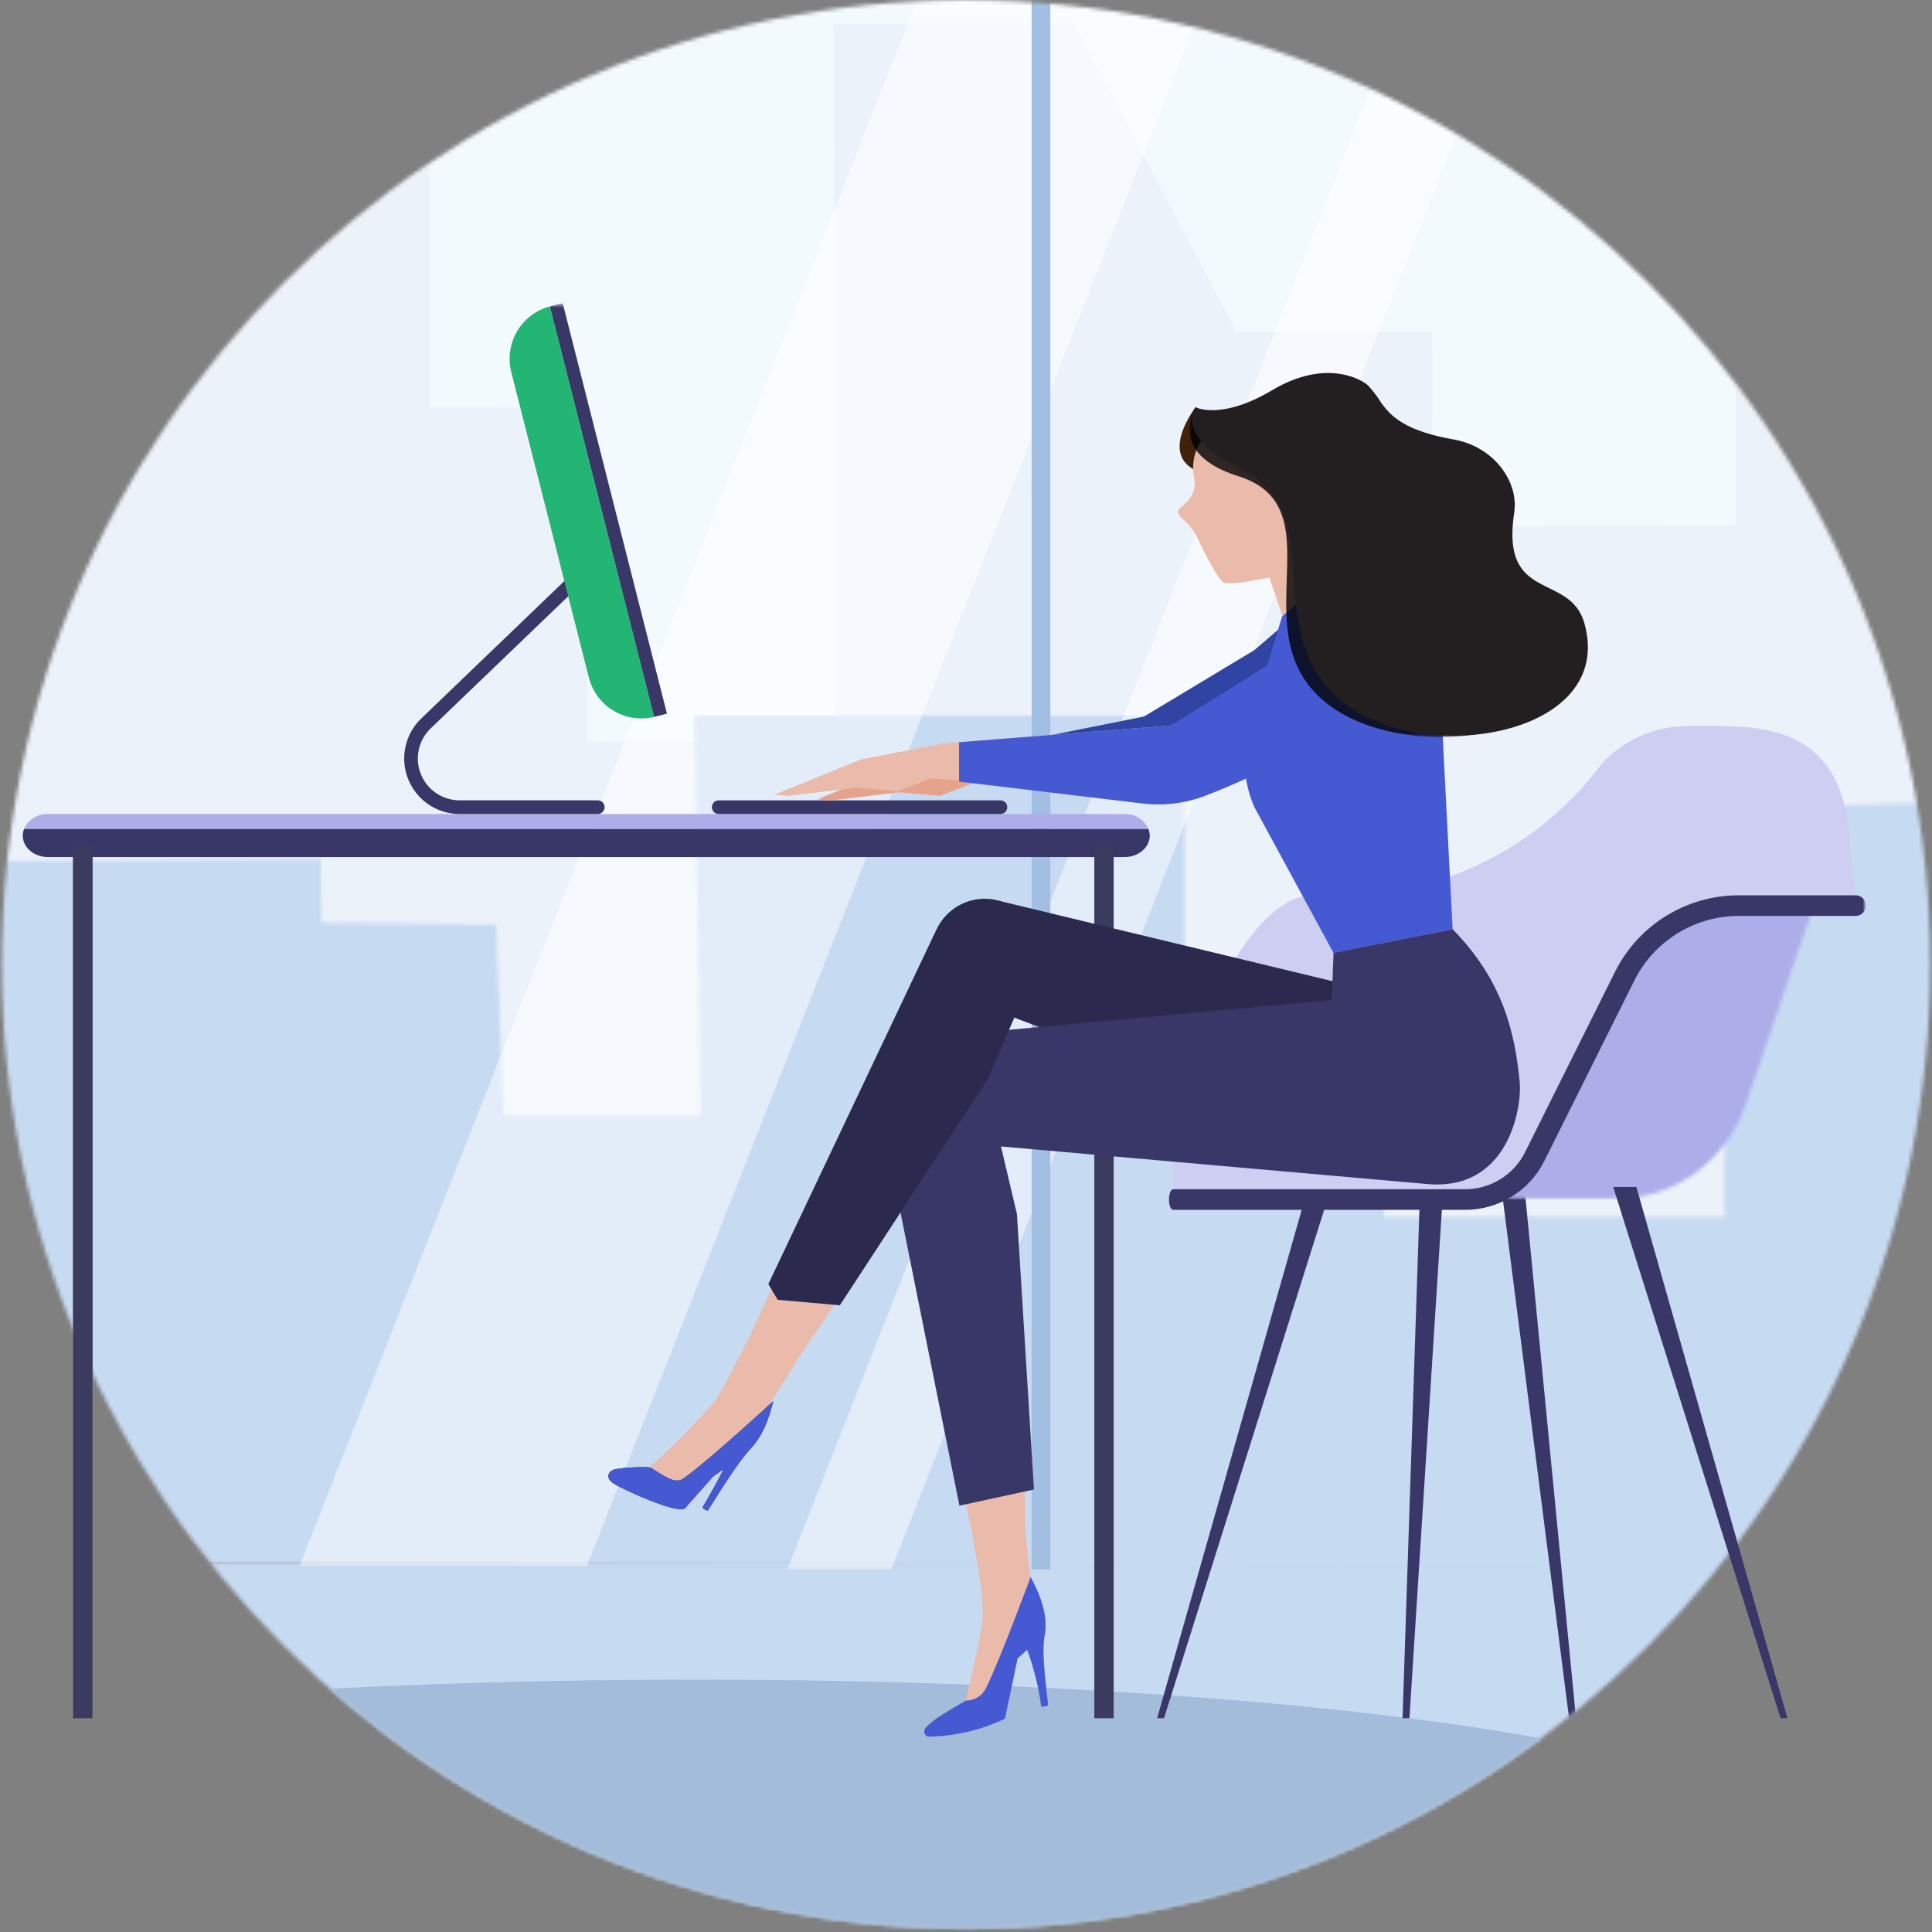
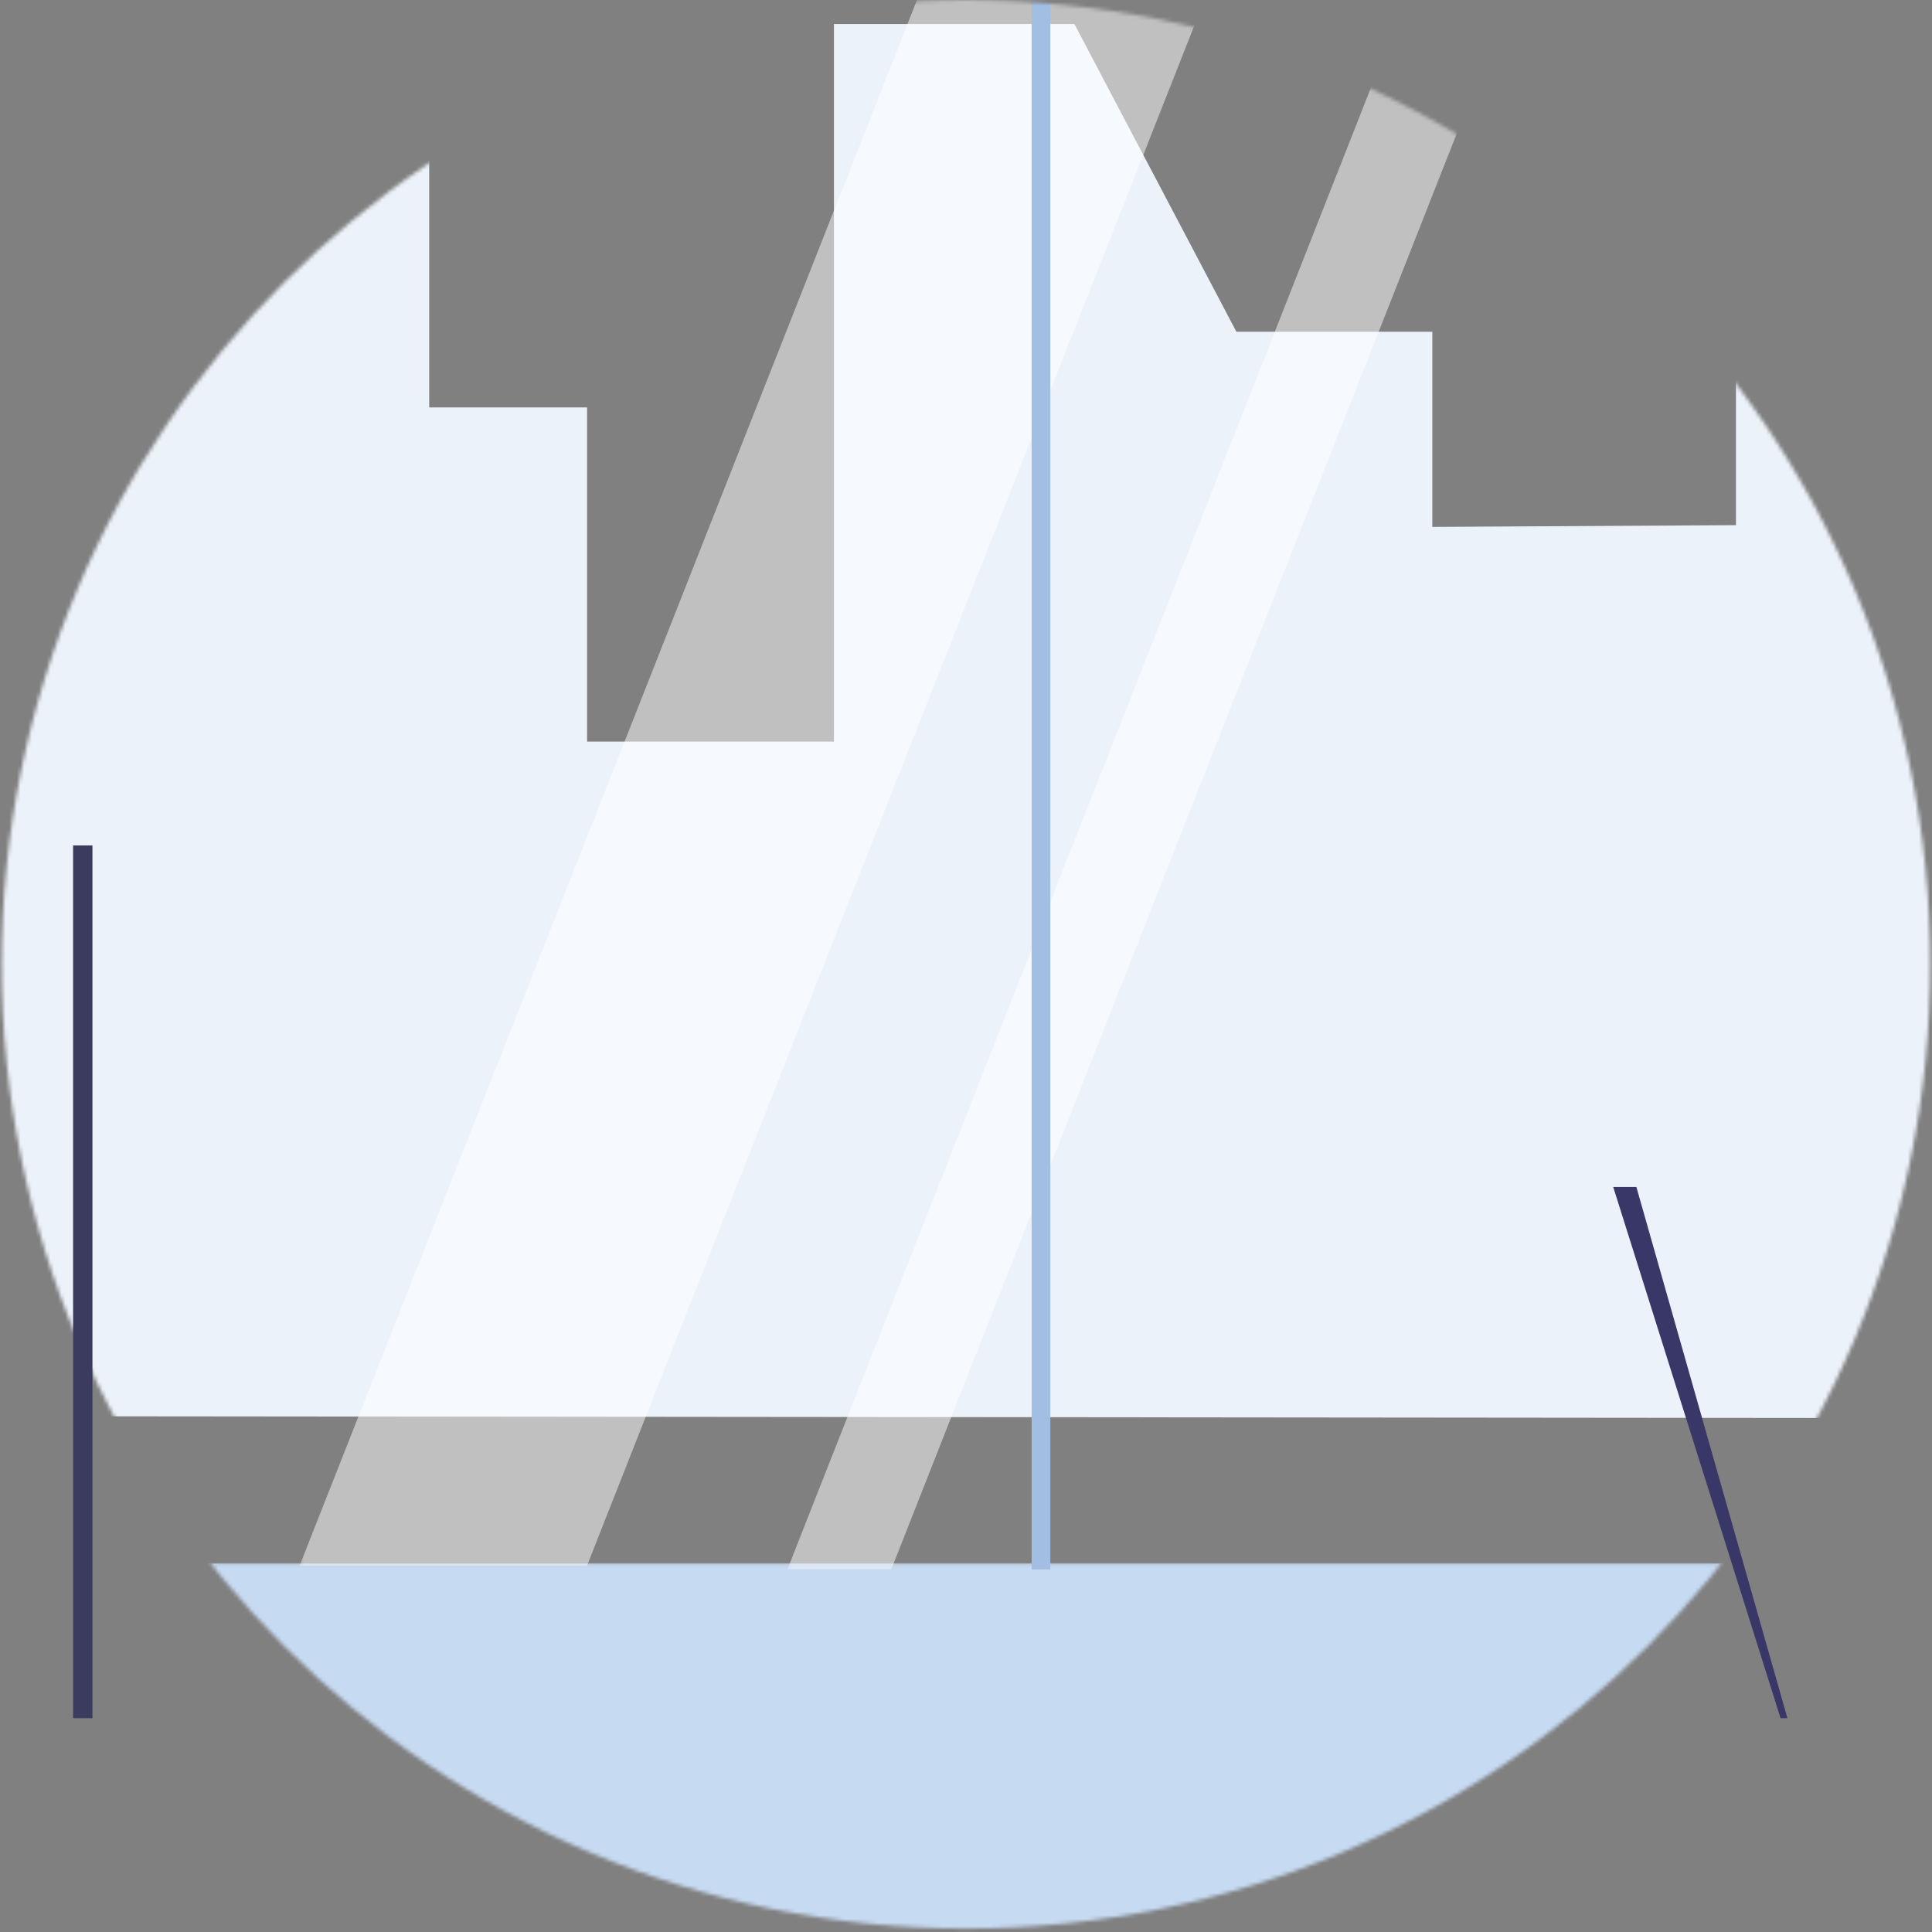
<svg xmlns="http://www.w3.org/2000/svg" width="518" height="518" viewBox="0 0 518 518" fill="none">
  <rect x="0" y="0" width="518" height="518" fill="#808080" stroke="none" />
  <mask id="mask0_9_3959" style="mask-type:luminance" maskUnits="userSpaceOnUse" x="0" y="0" width="518" height="518">
    <path d="M517.533 258.536C517.533 401.322 401.783 517.072 258.997 517.072C116.211 517.072 0.469 401.322 0.469 258.536C0.469 115.75 116.219 0 258.997 0C401.775 0 517.533 115.75 517.533 258.536Z" fill="white" />
  </mask>
  <g mask="url(#mask0_9_3959)">
    <mask id="mask1_9_3959" style="mask-type:luminance" maskUnits="userSpaceOnUse" x="-328" y="-250" width="1188" height="864">
      <path d="M859.266 -249.133H-327.059V613.253H859.266V-249.133Z" fill="white" />
    </mask>
    <g mask="url(#mask1_9_3959)">
      <g style="mix-blend-mode:multiply">
        <mask id="mask2_9_3959" style="mask-type:luminance" maskUnits="userSpaceOnUse" x="-18" y="419" width="552" height="179">
          <path d="M534 419.12H-17.275V597.093H534V419.12Z" fill="white" />
        </mask>
        <g mask="url(#mask2_9_3959)">
          <path d="M258.363 597.091C401.289 597.091 523.663 437.391 534.001 419.118H-17.274C-5.131 440.592 113.626 597.091 258.364 597.091" fill="#C6DAF2" />
        </g>
      </g>
    </g>
    <mask id="mask3_9_3959" style="mask-type:luminance" maskUnits="userSpaceOnUse" x="-157" y="-216" width="1017" height="796">
      <path d="M397.483 -204.515C139.034 -144.752 135.345 41.156 -43.43 129.985C-156.53 186.185 -195.808 326.342 -111.563 438.667C-51.114 519.267 15.606 505.252 97.423 491.235C162.191 480.135 236.423 469.044 324.494 504.886C600.413 617.177 753.381 595.124 737.913 485.831C729.113 423.664 781.194 436.937 837.838 342.283C894.482 247.629 834.596 157.099 707.909 121.955C581.222 86.811 671.309 61.255 647.027 -55.182C627.252 -150.015 584.883 -215.036 479.65 -215.044C455.676 -215.044 428.46 -211.674 397.482 -204.511" fill="white" />
    </mask>
    <g mask="url(#mask3_9_3959)">
-       <path d="M568.608 -282.712H-324.552V379.686H568.608V-282.712Z" fill="#F2FAFE" />
      <path d="M532.786 141.833L530.606 26.233H465.44V140.805L384.03 141.271V88.945H331.493L288.061 6.432H223.596V198.824H157.403V109.236H115.076V43.022H28.413V109.236H2.621V47.288H-62.724V102.062H-117.024L-116.962 10.062H-229.145L-225.634 152.462H-324.552V379.394L568.608 380.259V142.132L532.786 141.833Z" fill="#ECF2FA" />
    </g>
    <mask id="mask4_9_3959" style="mask-type:luminance" maskUnits="userSpaceOnUse" x="-157" y="191" width="726" height="230">
-       <path d="M186.186 191.685L187.94 299.225H135.04L133.016 247.848L86.181 247.388L85.971 230.296L-19.729 230.97V288.542H-71.729L-114.558 253.112H-132.358C-159.458 302.012 -165.199 361.53 -143.938 418.942L568.606 420.77V213.767L462.334 216.725V326.242H371.025V290.288L317.613 289.971V191.685H186.186Z" fill="white" />
-     </mask>
+       </mask>
    <g mask="url(#mask4_9_3959)">
      <path d="M568.609 191.685H-165.196V420.772H568.609V191.685Z" fill="#C6DAF2" />
    </g>
    <g style="mix-blend-mode:screen" opacity="0.5">
      <mask id="mask5_9_3959" style="mask-type:luminance" maskUnits="userSpaceOnUse" x="-229" y="-242" width="401" height="663">
        <path d="M171.738 -241.624H-228.768V420.774H171.738V-241.624Z" fill="white" />
      </mask>
      <g mask="url(#mask5_9_3959)">
        <path d="M-89.121 420.773H-228.768L32.091 -241.624H171.739L-89.121 420.773Z" fill="white" />
      </g>
    </g>
    <g style="mix-blend-mode:screen" opacity="0.5">
      <mask id="mask6_9_3959" style="mask-type:luminance" maskUnits="userSpaceOnUse" x="80" y="-242" width="339" height="662">
        <path d="M418.192 -241.624H80.272V419.927H418.192V-241.624Z" fill="white" />
      </mask>
      <g mask="url(#mask6_9_3959)">
        <path d="M157.333 419.927H80.272L341.132 -241.624H418.195L157.333 419.927Z" fill="white" />
      </g>
    </g>
    <g style="mix-blend-mode:screen" opacity="0.5">
      <mask id="mask7_9_3959" style="mask-type:luminance" maskUnits="userSpaceOnUse" x="211" y="-242" width="289" height="663">
        <path d="M499.83 -241.624H211.119V420.774H499.83V-241.624Z" fill="white" />
      </mask>
      <g mask="url(#mask7_9_3959)">
        <path d="M238.973 420.773H211.119L471.978 -241.624H499.83L238.973 420.773Z" fill="white" />
      </g>
    </g>
    <g style="mix-blend-mode:multiply">
      <mask id="mask8_9_3959" style="mask-type:luminance" maskUnits="userSpaceOnUse" x="-323" y="-240" width="892" height="662">
        <path d="M568.608 -239.07H-322.195V421.114H568.608V-239.07Z" fill="white" />
      </mask>
      <g mask="url(#mask8_9_3959)">
        <path d="M-322.195 416.444V-239.067H568.605V-201.614H-265.327V421.115L-322.195 416.444Z" fill="#F2FAFE" />
      </g>
    </g>
    <path d="M281.615 -241.525H276.601V420.774H281.615V-241.525Z" fill="#A3BEE3" />
  </g>
  <mask id="mask9_9_3959" style="mask-type:luminance" maskUnits="userSpaceOnUse" x="0" y="0" width="518" height="518">
-     <path d="M517.533 258.536C517.533 401.322 401.783 517.072 258.997 517.072C116.211 517.072 0.469 401.322 0.469 258.536C0.469 115.75 116.219 0 258.997 0C401.775 0 517.533 115.75 517.533 258.536Z" fill="white" />
-   </mask>
+     </mask>
  <g mask="url(#mask9_9_3959)">
    <path d="M-98.137 490.359C-98.137 512.466 29.357 530.385 186.628 530.385C343.899 530.385 471.393 512.467 471.393 490.359C471.393 468.251 343.899 450.335 186.628 450.335C29.357 450.335 -98.137 468.252 -98.137 490.359Z" fill="#A3BCD9" />
    <mask id="mask10_9_3959" style="mask-type:luminance" maskUnits="userSpaceOnUse" x="-61" y="81" width="562" height="392">
      <path d="M500.256 81.281H-60.137V472.646H500.256V81.281Z" fill="white" />
    </mask>
    <g mask="url(#mask10_9_3959)">
      <mask id="mask11_9_3959" style="mask-type:luminance" maskUnits="userSpaceOnUse" x="-61" y="81" width="562" height="392">
        <path d="M500.256 81.281H-60.137V472.646H500.256V81.281Z" fill="white" />
      </mask>
      <g mask="url(#mask11_9_3959)">
-         <path d="M12.847 218.252H301.519C302.867 218.199 304.2 218.556 305.342 219.274C306.484 219.992 307.383 221.038 307.919 222.276H6.447C6.984 221.038 7.882 219.992 9.024 219.274C10.167 218.556 11.499 218.199 12.847 218.252Z" fill="#ADADEA" />
        <path d="M307.92 222.276C308.14 222.833 308.259 223.425 308.269 224.023C308.269 227.211 305.248 229.794 301.52 229.794H12.848C9.119 229.794 6.099 227.211 6.099 224.023C6.109 223.425 6.227 222.833 6.448 222.276H307.92Z" fill="#393768" />
        <path d="M24.786 226.676H19.598V460.677H24.786V226.676Z" fill="#3B3B5F" />
-         <path d="M298.593 226.676H293.405V460.677H298.593V226.676Z" fill="#3B3B5F" />
        <path d="M160.277 218.252H123.236C120.269 218.25 117.372 217.361 114.914 215.7C112.457 214.039 110.552 211.682 109.444 208.93C108.336 206.179 108.076 203.159 108.697 200.259C109.317 197.358 110.791 194.709 112.928 192.652L157.674 149.675C158.026 149.344 158.495 149.165 158.978 149.177C159.461 149.19 159.92 149.392 160.255 149.741C160.589 150.089 160.773 150.556 160.765 151.039C160.758 151.522 160.56 151.983 160.215 152.321L115.467 195.298C113.855 196.847 112.743 198.843 112.275 201.029C111.806 203.215 112.002 205.491 112.838 207.565C113.673 209.638 115.11 211.414 116.962 212.665C118.815 213.916 121 214.584 123.236 214.583H160.277C160.763 214.583 161.229 214.776 161.573 215.12C161.916 215.464 162.109 215.93 162.109 216.416C162.109 216.902 161.916 217.369 161.573 217.712C161.229 218.056 160.763 218.249 160.277 218.249" fill="#393768" />
        <path d="M268.234 218.252H192.704C192.218 218.252 191.752 218.059 191.408 217.716C191.064 217.372 190.871 216.906 190.871 216.419C190.871 215.933 191.064 215.467 191.408 215.123C191.752 214.78 192.218 214.586 192.704 214.586H268.233C268.719 214.586 269.185 214.78 269.529 215.123C269.873 215.467 270.066 215.933 270.066 216.419C270.066 216.906 269.873 217.372 269.529 217.716C269.185 218.059 268.719 218.252 268.233 218.252" fill="#393768" />
        <path d="M137.079 99.745L157.89 181.69C158.831 185.392 161.195 188.572 164.467 190.541C167.74 192.51 171.658 193.109 175.369 192.206L147.422 82.164C143.73 83.142 140.573 85.537 138.636 88.828C136.7 92.12 136.14 96.043 137.079 99.745Z" fill="#22B573" />
        <path d="M178.818 191.338L150.87 81.281L147.57 82.12C147.522 82.133 147.476 82.151 147.427 82.164L175.374 192.206C175.423 192.194 175.474 192.19 175.521 192.177L178.818 191.338Z" fill="#393768" />
        <path d="M420.696 460.677H422.542L408.724 318.247H402.514L420.696 460.677Z" fill="#393768" />
        <path d="M312.092 460.677H310.246L350.746 318.247H356.956L312.092 460.677Z" fill="#393768" />
        <path d="M377.889 460.677H376.043L380.77 318.247H386.98L377.889 460.677Z" fill="#393768" />
      </g>
      <mask id="mask12_9_3959" style="mask-type:luminance" maskUnits="userSpaceOnUse" x="392" y="240" width="96" height="82">
        <path d="M466.319 240.044C459.945 240.044 453.7 241.842 448.301 245.232C442.903 248.621 438.57 253.464 435.801 259.205L411.372 309.839C409.683 313.34 407.042 316.293 403.75 318.36C400.459 320.426 396.651 321.523 392.765 321.522H432.765C440.518 321.523 448.076 319.099 454.384 314.591C460.691 310.082 465.431 303.715 467.941 296.379L487.213 240.044H466.319Z" fill="white" />
      </mask>
      <g mask="url(#mask12_9_3959)">
        <path d="M487.213 240.044H392.765V321.521H487.213V240.044Z" fill="url(#paint0_linear_9_3959)" />
      </g>
      <mask id="mask13_9_3959" style="mask-type:luminance" maskUnits="userSpaceOnUse" x="-61" y="81" width="562" height="392">
        <path d="M500.256 81.281H-60.137V472.646H500.256V81.281Z" fill="white" />
      </mask>
      <g mask="url(#mask13_9_3959)">
        <path d="M351.953 240.044H359.453C373.037 240.044 386.432 236.866 398.568 230.763C410.703 224.66 421.242 215.802 429.342 204.898C432.262 201.674 435.824 199.098 439.799 197.335C443.775 195.571 448.075 194.66 452.424 194.66H460.424C474.669 194.66 491.98 196.685 495.412 220.322L497.401 240.044H466.318C459.944 240.044 453.7 241.842 448.301 245.231C442.903 248.62 438.57 253.463 435.8 259.204L411.372 309.838C409.684 313.339 407.042 316.292 403.75 318.359C400.459 320.425 396.651 321.521 392.764 321.521H314.61V312.23C314.61 285.071 333.549 240.044 351.953 240.044Z" fill="#CECEF2" />
        <path d="M314.609 324.38H392.764C397.137 324.396 401.429 323.203 405.167 320.933C408.905 318.662 411.943 315.403 413.945 311.515L438.373 262.543C441.014 257.415 445.022 253.115 449.953 250.121C454.884 247.126 460.547 245.553 466.316 245.574H497.395C497.767 245.589 498.138 245.528 498.486 245.395C498.833 245.262 499.151 245.061 499.419 244.803C499.687 244.545 499.9 244.235 500.046 243.893C500.192 243.55 500.267 243.182 500.267 242.809C500.267 242.437 500.192 242.069 500.046 241.726C499.9 241.384 499.687 241.074 499.419 240.816C499.151 240.558 498.833 240.357 498.486 240.224C498.138 240.091 497.767 240.03 497.395 240.044H466.318C459.485 240.019 452.779 241.883 446.939 245.43C441.099 248.977 436.353 254.069 433.226 260.144L408.797 309.117C407.281 312.06 404.982 314.527 402.152 316.245C399.323 317.963 396.074 318.866 392.764 318.854H314.609C313.029 318.854 313.029 324.384 314.609 324.384" fill="#393768" />
        <path d="M369.281 178.414C365.759 174.178 355.396 144.314 352.705 132.189L335.317 139.971C340.547 156.008 348.655 177.682 350.872 189.143L369.281 178.414Z" fill="#EABBAB" />
        <g opacity="0.1">
          <mask id="mask14_9_3959" style="mask-type:luminance" maskUnits="userSpaceOnUse" x="336" y="134" width="18" height="21">
            <path d="M353.649 134.877H336.261V154.604H353.649V134.877Z" fill="white" />
          </mask>
          <g mask="url(#mask14_9_3959)">
            <path d="M353.649 134.877L336.262 142.659C339.222 151.497 337.462 146.299 340.277 154.603C340.277 154.603 349.361 141.092 353.649 134.877Z" fill="black" />
          </g>
        </g>
        <path d="M371.198 164.139C367.156 158.291 352.31 160.58 346.338 165.713L336.298 174.34L306.731 192.127L264.331 200.586L242.118 204.911L219.049 214.322L222.682 214.643L241.094 212.424L251.944 213.382L261.081 209.951L306.324 211.425C326.401 204.692 341.881 199.496 365.471 183.434C372.04 179.362 375.133 169.841 371.192 164.14" fill="#E6A38C" />
        <path d="M271.221 199.212L306.732 192.127L336.3 174.339L346.34 165.712C352.312 160.579 367.158 158.29 371.199 164.138C375.141 169.838 372.048 179.36 365.479 183.432C341.889 199.494 326.409 204.69 306.332 211.424L271.222 210.279L271.221 199.212Z" fill="#3044A3" />
        <path d="M343.756 165.281L362.331 148.809C374.181 155.023 382.474 162.98 385.641 174.841L389.478 249.15L357.542 255.506L336.281 216.332C333.376 209.573 332.843 202.031 334.768 194.932L343.756 165.281Z" fill="#4559D3" />
        <path d="M378.509 166.528C374.467 160.68 359.621 162.969 353.649 168.102L343.609 176.729L314.042 194.517L252.895 199.333L230.682 203.658L207.613 213.07L211.246 213.391L229.657 211.172L240.508 212.13L249.648 208.696L313.648 213.813C333.724 207.08 349.205 201.884 372.794 185.822C379.363 181.75 382.456 172.229 378.515 166.528" fill="#EABBAB" />
        <path d="M257.138 198.998L314.043 194.516L343.291 176.229L353.65 168.101C359.623 162.969 374.468 160.68 378.51 166.527C382.452 172.227 379.359 181.749 372.79 185.821C352.679 199.515 339.165 207.204 323.176 213.347C317.826 215.4 312.056 216.116 306.367 215.434L257.139 209.56L257.138 198.998Z" fill="#4559D3" />
        <path d="M258.831 456.121C261.156 446.846 263.225 437.172 263.522 433.332C263.405 429.005 262.992 424.69 262.286 420.419C261.935 418.019 261.33 415.519 260.955 412.901L254.455 380.591H274.679L274.765 407.808L275.018 412.028L277.553 432.786C277.794 433.682 277.834 434.619 277.672 435.532C277.509 436.445 277.148 437.311 276.613 438.068L274.908 440.197C273.024 442.505 271.726 445.234 271.124 448.151C270.384 452.311 269.407 456.425 268.197 460.473C267.972 461.073 250.949 466.401 248.951 464.448C248.065 463.583 253.291 459.939 258.835 456.122" fill="#EABBAB" />
        <path d="M276.332 422.812C276.332 422.812 267.941 445.512 264.252 452.838C263.732 453.786 262.964 454.577 262.031 455.125C261.098 455.673 260.034 455.959 258.952 455.952C255.112 458.263 250.568 460.652 248.508 462.928C248.276 463.078 248.089 463.289 247.966 463.537C247.843 463.784 247.789 464.061 247.81 464.337C247.83 464.613 247.924 464.878 248.082 465.105C248.24 465.332 248.456 465.512 248.708 465.628C255.884 465.544 262.957 463.905 269.438 460.823L272.848 444.623L275.407 442.334C277.215 447.249 278.475 452.349 279.166 457.541C279.487 457.6 279.817 457.596 280.136 457.527C280.455 457.459 280.757 457.327 281.025 457.141C280.161 449.648 279.225 442.007 280.197 438.051C280.91 432.87 279.034 427.866 276.331 422.819" fill="#4559D3" />
        <path d="M173.621 393.812C179.769 388.52 185.514 382.777 190.807 376.63C192.928 374.507 196.707 366.635 201.007 358.269L213.597 330.847H236.603L214.843 362.886L199.099 388.098C198.922 388.382 198.69 388.628 198.417 388.821C197.19 389.689 194.15 391.44 194.111 391.481C189.049 396.692 182.976 403.726 182.284 403.696C179.819 403.586 164.718 398.289 164.257 395.843C163.796 393.397 172.003 394.777 173.621 393.813" fill="#EABBAB" />
        <path d="M207.318 375.674C207.318 375.674 190.005 391.653 183.171 396.463C180.971 398.009 177.995 395.663 174.586 393.595C174.269 393.082 165.535 393.464 164.24 394.163C162.84 394.918 162.64 396.404 164.273 397.579C166.573 399.237 181.973 406.133 183.638 404.4L191.109 395.963L194.009 393.876C192.574 396.859 190.809 399.952 188.346 404.186C188.702 404.631 189.213 404.926 189.776 405.013C193.786 398.613 198.262 391.513 201.404 388.225C204.473 384.948 206.104 380.525 207.322 375.673" fill="#192540" />
        <path d="M395.567 272.296L267.847 241.531L260.315 268.458L383.63 314.971L395.567 272.296Z" fill="#2B294E" />
        <path d="M407.461 290.134C406.17 276.841 402.961 262.849 389.475 249.15L357.548 255.473L357.048 268.126L251.077 277.896C243.035 277.925 233.703 286.345 235.263 294.229C235.271 294.272 235.283 294.311 235.291 294.353H235.263L257.241 403.695L277.22 399.355L272.661 325.517L268.377 307.383L382.361 317.434C404.474 319.601 408.08 296.95 407.461 290.134Z" fill="#393768" />
        <path d="M278.278 255.23C278.28 251.982 277.173 248.83 275.14 246.298C273.106 243.765 270.269 242.003 267.098 241.303C263.926 240.603 260.61 241.007 257.7 242.449C254.79 243.89 252.459 246.283 251.094 249.23L251.08 249.225L206.008 344.282L208.513 348.498L225.18 349.963L264.9 289.195L277.1 260.913H277.095C277.876 259.121 278.278 257.187 278.278 255.233" fill="#2B294E" />
        <path d="M207.318 375.674C207.318 375.674 190.005 391.653 183.171 396.463C180.971 398.009 177.995 395.663 174.586 393.595C174.269 393.082 165.535 393.464 164.24 394.163C162.84 394.918 162.64 396.404 164.273 397.579C166.573 399.237 181.973 406.133 183.638 404.4L191.109 395.963L194.009 393.876C192.574 396.859 190.809 399.952 188.346 404.186C188.702 404.631 189.213 404.926 189.776 405.013C193.786 398.613 198.262 391.513 201.404 388.225C204.473 384.948 206.104 380.525 207.322 375.673" fill="#4559D3" />
        <path d="M320.563 109.191C320.563 109.191 311.416 120.848 319.845 125.732C325.545 129.032 335.905 124.338 342.014 120.951C343.901 119.941 345.43 118.373 346.391 116.46C347.352 114.547 347.697 112.384 347.381 110.267C346.781 106.725 344.665 104.742 337.891 107.367C324.344 112.619 320.564 109.189 320.564 109.189" fill="#42210B" />
        <path d="M317.154 139.22C317.414 139.447 317.676 139.674 317.908 139.909C319.222 141.159 320.294 142.641 321.07 144.28C323.189 148.798 326.82 155.763 328.212 156.254C330.867 157.214 346.758 153.444 346.758 153.444L358.258 134.096C358.775 132.695 359.117 131.236 359.278 129.751C359.658 126.817 359.362 123.835 358.415 121.032C354.99 111.04 346.702 106.505 332.515 110.963C327.79 112.463 318.077 117.498 320.202 128.373C320.389 129.369 320.349 130.393 320.085 131.371C319.822 132.349 319.341 133.254 318.68 134.021C318.061 134.762 317.363 135.433 316.598 136.021C315.198 137.069 316.027 138.294 317.151 139.221" fill="#EABBAB" />
        <g opacity="0.8">
          <mask id="mask15_9_3959" style="mask-type:luminance" maskUnits="userSpaceOnUse" x="318" y="101" width="105" height="97">
            <path d="M422.927 101.461H318.892V197.61H422.927V101.461Z" fill="white" />
          </mask>
          <g mask="url(#mask15_9_3959)">
            <path d="M355.223 188.181C376.844 206.004 430.612 198.189 422 167.856C418.109 154.15 399.458 162.556 403.193 138.256C404.493 129.819 397.6 120.502 387.032 118.642C368.068 115.307 368.509 108.504 364.055 104.181C362.264 102.443 353.611 98.007 339.361 106.472C325.607 114.65 320.561 109.19 320.561 109.19C320.561 109.19 312.448 121.498 331.99 127.663C358.68 136.084 332.365 169.337 355.223 188.179" fill="black" />
          </g>
        </g>
        <path d="M332.774 125.78C335.59 127.071 338.097 128.949 340.129 131.287C342.161 133.624 343.67 136.369 344.556 139.337C349.291 154.018 343.126 174.329 359.737 188.014C381.355 205.83 433.403 197.387 424.787 167.058C420.887 153.358 402.251 161.758 405.98 137.458C407.28 129.025 400.38 119.708 389.816 117.843C376.666 115.543 372.845 111.553 370.249 107.895C369.26 106.289 368.119 104.782 366.84 103.395C365.04 101.647 355.379 96.135 341.127 104.59C327.387 112.778 320.563 109.196 320.563 109.196C320.563 109.196 314.392 116.715 332.773 125.781" fill="#231F20" />
      </g>
    </g>
  </g>
  <path d="M24.786 226.676H19.598V460.677H24.786V226.676Z" fill="#3B3B5F" />
  <path d="M477.392 460.676H479.238L438.738 318.246H432.528L477.392 460.676Z" fill="#393768" />
  <defs>
    <linearGradient id="paint0_linear_9_3959" x1="-60.114" y1="472.661" x2="-59.264" y2="472.661" gradientUnits="userSpaceOnUse">
      <stop stop-color="#CECEF2" />
      <stop offset="0.6" stop-color="#B6B6EC" />
      <stop offset="1" stop-color="#ADADEA" />
    </linearGradient>
  </defs>
</svg>